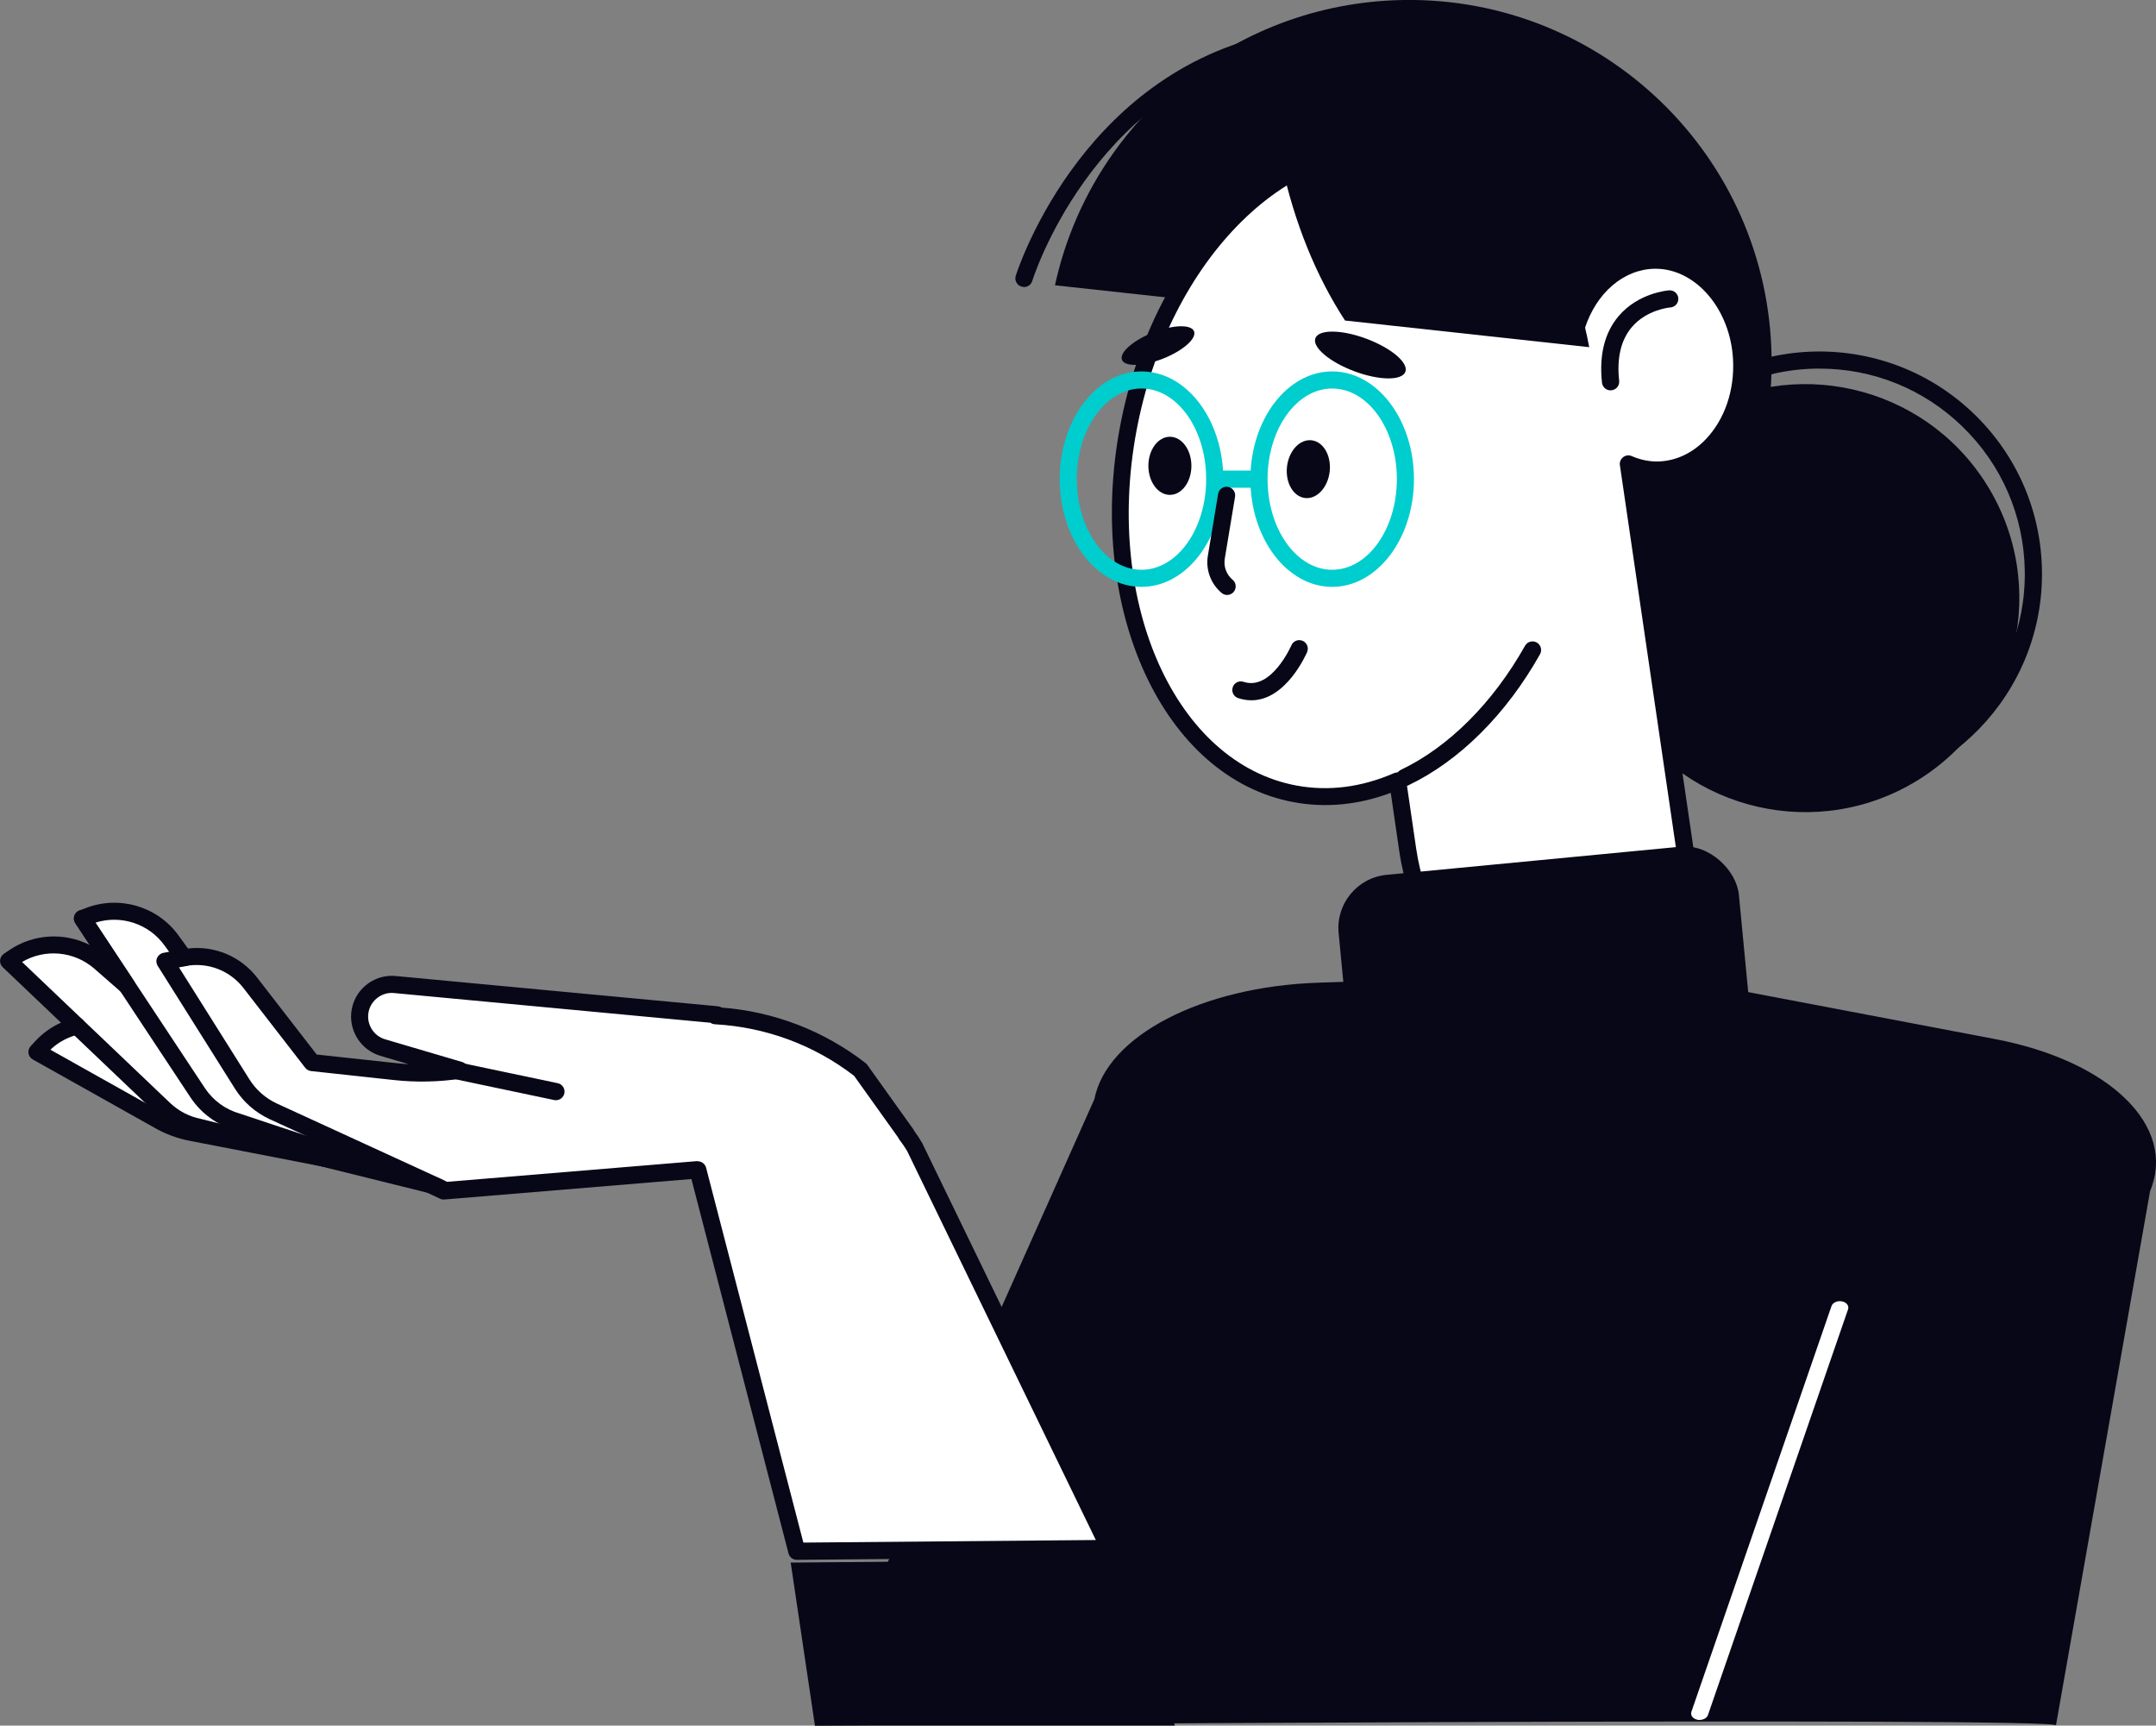
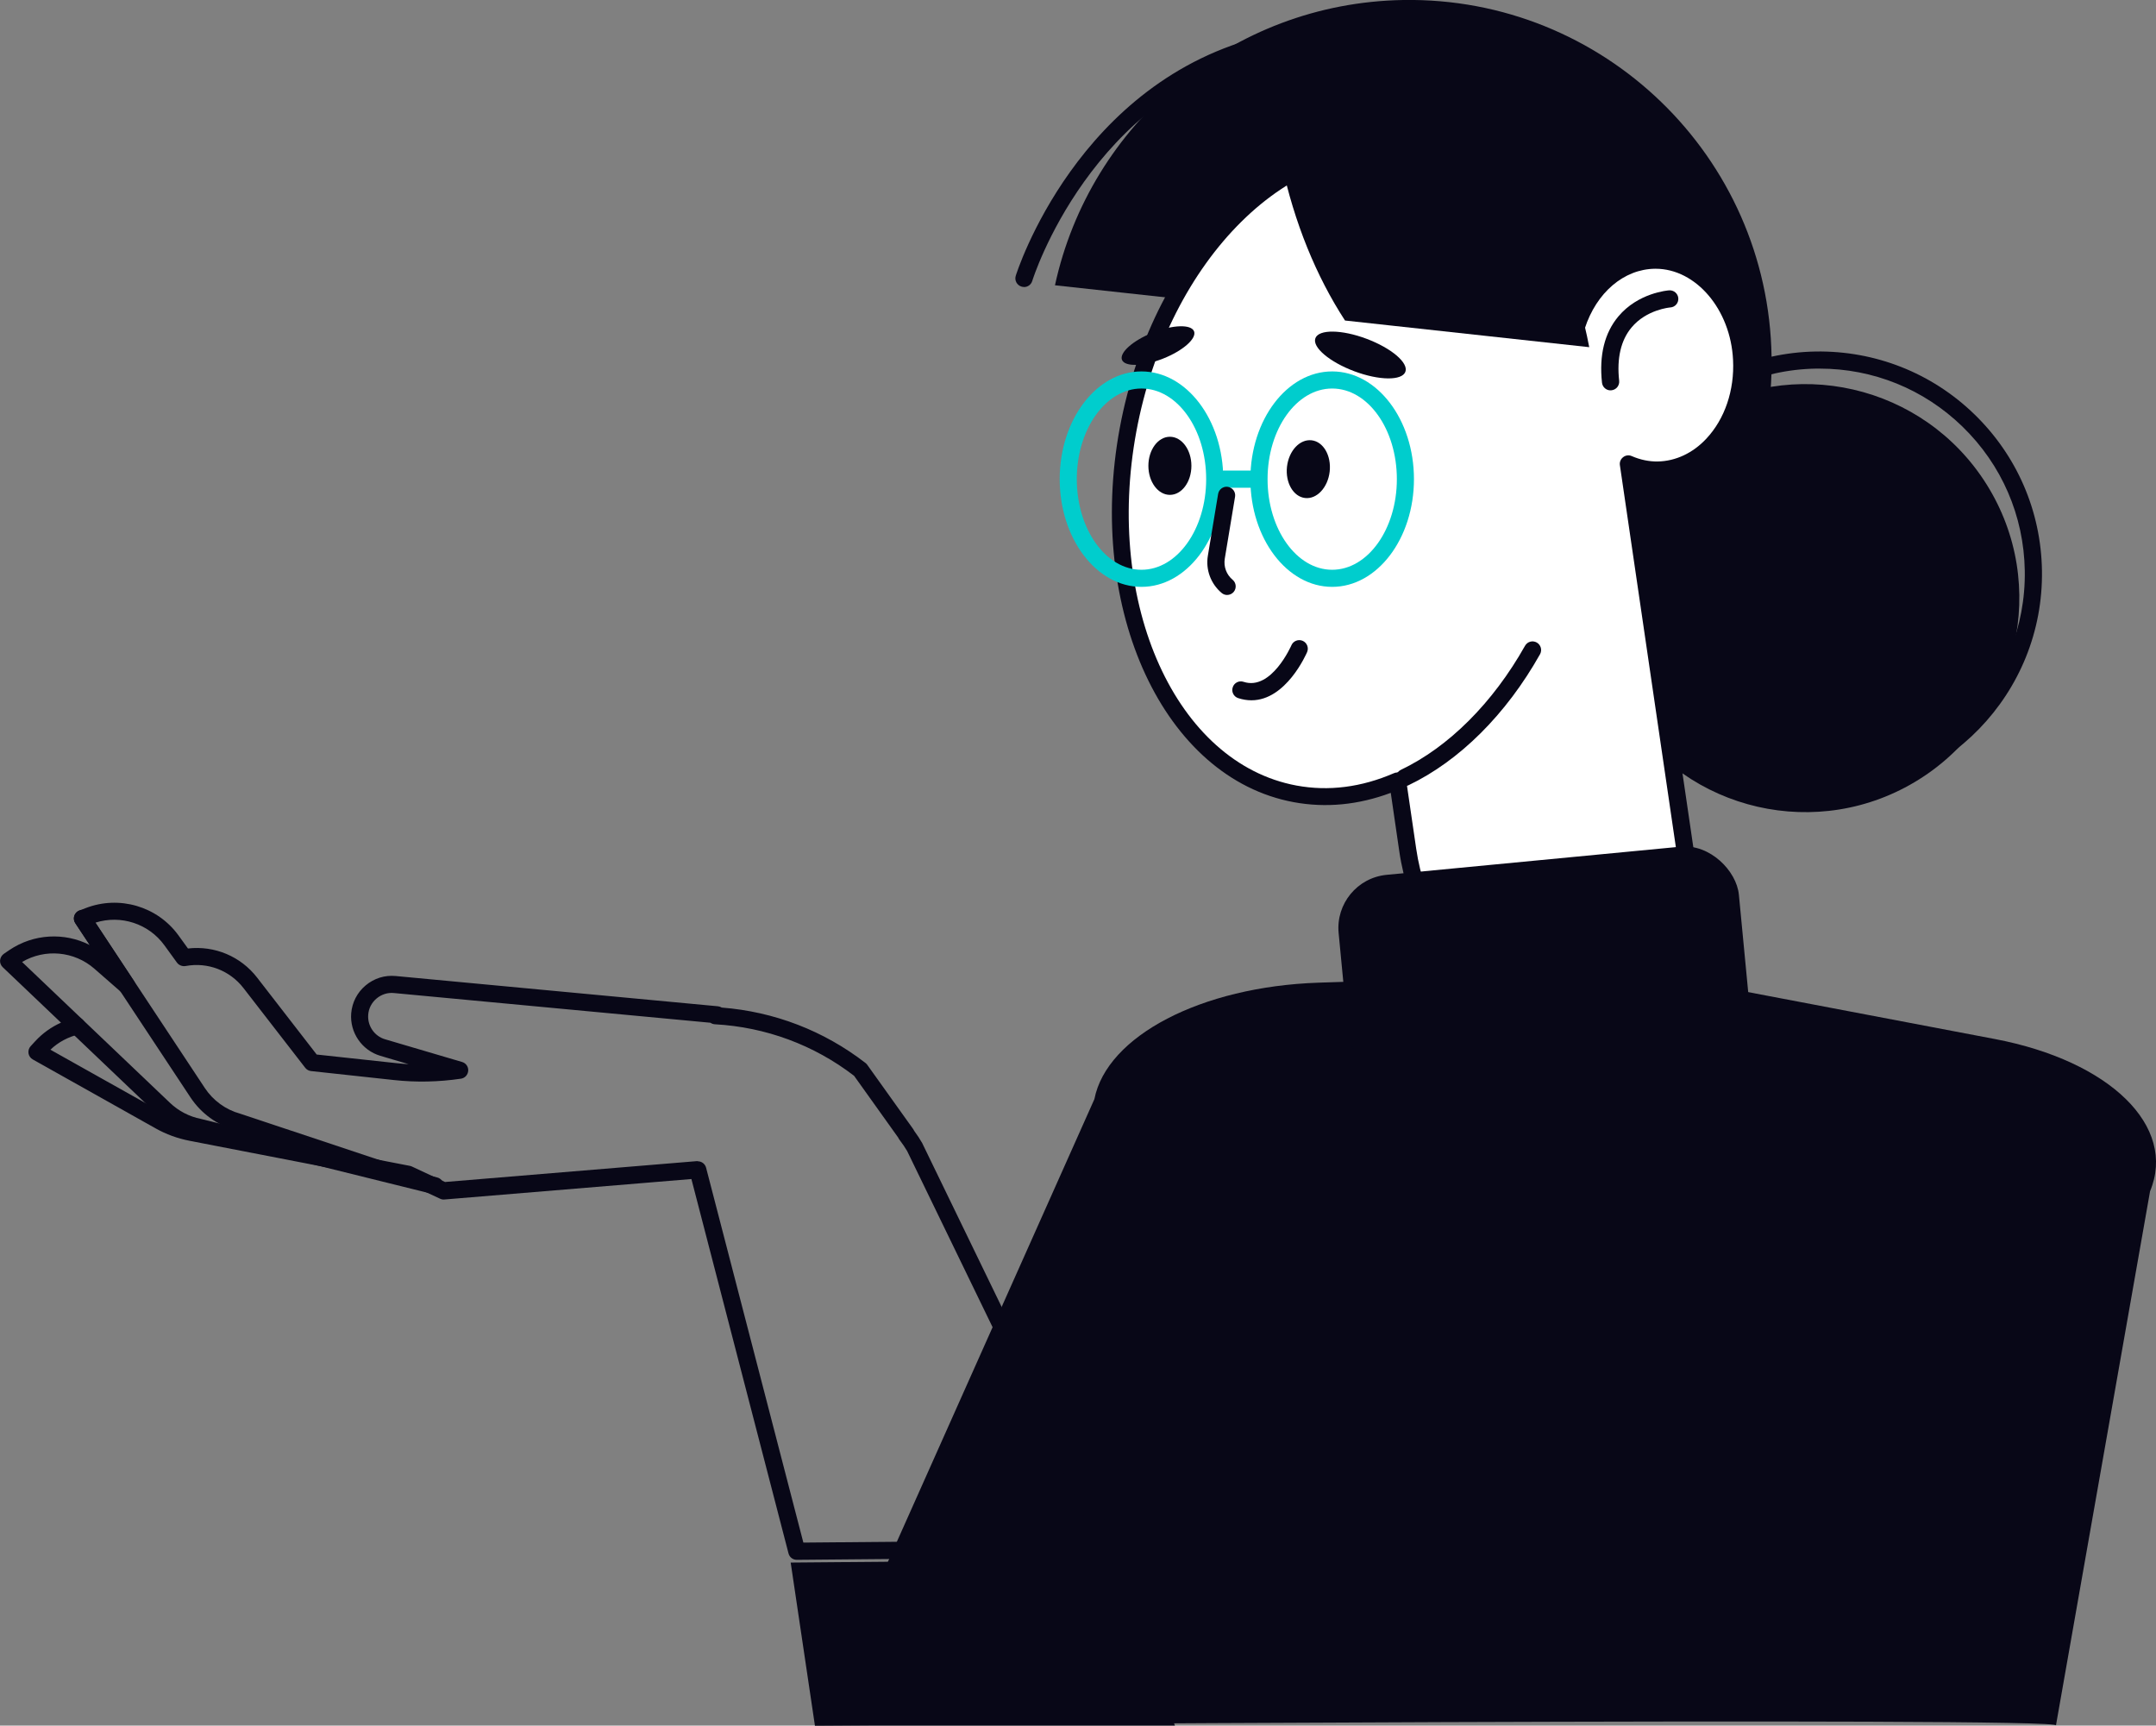
<svg xmlns="http://www.w3.org/2000/svg" id="_レイヤー_2" data-name="レイヤー 2" viewBox="0 0 268.64 214.97">
  <rect x="0" y="0" width="268.64" height="214.97" fill="#808080" stroke="none" />
  <defs>
    <style>
      .cls-1 {
        fill: #080717;
      }

      .cls-1, .cls-2, .cls-3 {
        stroke-width: 0px;
      }

      .cls-2 {
        fill: #00cdcd;
      }

      .cls-3 {
        fill: #fff;
      }
    </style>
  </defs>
  <g id="K_人物">
    <g>
      <path class="cls-1" d="M256.17,214.97l11.73-66.57c3.36-8.07-4.95-16.22-19.33-18.96l-44.23-8.41-40.09,1.39c-14.56.5-26.34,6.63-27.89,14.51l-34.83,78.03s156.72-1.13,154.63,0Z" />
      <g>
        <path class="cls-1" d="M186.16,41.51l-54.71-5.97C135.8,15.51,153.46.35,174.85,0c24.94-.4,45.49,19.49,45.89,44.44.38,23.4-17.11,42.93-39.87,45.59l5.29-48.52Z" />
        <circle class="cls-1" cx="224.95" cy="74.5" r="26.66" transform="translate(-5.22 130.86) rotate(-32.08)" />
        <path class="cls-1" d="M226.69,99.24c-15.08,0-27.47-12.14-27.71-27.28-.25-15.29,11.99-27.92,27.28-28.17,7.37-.11,14.41,2.65,19.73,7.8,5.32,5.15,8.32,12.07,8.44,19.47.25,15.29-11.99,27.92-27.28,28.17-.15,0-.3,0-.45,0ZM226.71,45.92c-.14,0-.28,0-.42,0-14.11.23-25.4,11.89-25.17,26,.22,13.97,11.66,25.17,25.58,25.18.14,0,.28,0,.42,0,14.11-.23,25.4-11.89,25.17-26-.11-6.83-2.87-13.21-7.78-17.97-4.81-4.66-11.11-7.21-17.79-7.21Z" />
        <g>
          <path class="cls-3" d="M140.56,53.54c4.1-22.16,20.06-37.78,35.65-34.89,9.73,1.8,17.02,10.39,20.12,21.97l.12-.02c1.54-4.77,5.31-8.16,9.77-8.2,5.62-.05,10.46,5.49,10.8,12.38.36,7.46-4.4,13.68-10.43,13.78-1.29.02-2.53-.26-3.68-.75l7.83,53.43c.93,6.38-3.25,12.38-9.55,13.72l-2.92.62c-10.7,2.27-20.94-6.54-22.87-19.68l-1.26-8.61c-4.11,1.78-8.45,2.41-12.77,1.61-15.59-2.89-24.91-23.19-20.81-45.34Z" />
          <path class="cls-1" d="M194.92,126.98c-3.62,0-7.2-1.14-10.37-3.35-5.4-3.76-9.12-10.17-10.2-17.59l-1.06-7.27c-4.04,1.51-8.1,1.9-12.1,1.16-16.15-2.99-25.87-23.89-21.67-46.59h0c4.2-22.7,20.76-38.74,36.9-35.75,9.07,1.68,16.45,9.09,20.15,20.05,2.1-3.88,5.68-6.28,9.66-6.32.03,0,.06,0,.09,0,6.15,0,11.43,5.99,11.78,13.4.21,4.36-1.22,8.51-3.91,11.38-2.08,2.22-4.78,3.47-7.58,3.52-.8,0-1.6-.08-2.39-.26l7.58,51.71c1.01,6.92-3.55,13.47-10.39,14.92l-2.91.62c-1.18.25-2.38.38-3.57.38ZM174.14,96.2c.18,0,.36.05.52.14.29.16.49.45.54.78l1.26,8.61c1,6.84,4.4,12.73,9.31,16.15,3.72,2.59,8.08,3.53,12.27,2.64l2.91-.62c5.74-1.22,9.56-6.72,8.72-12.52l-7.83-53.43c-.06-.38.1-.77.41-1,.3-.24.72-.29,1.07-.13,1.06.46,2.19.69,3.24.67,2.22-.04,4.37-1.04,6.05-2.84,2.3-2.45,3.52-6.03,3.33-9.81-.3-6.28-4.62-11.36-9.65-11.36-.02,0-.05,0-.07,0-3.87.04-7.31,2.96-8.76,7.46-.12.36-.42.64-.79.72l-.12.03c-.55.12-1.11-.22-1.26-.77-3.12-11.62-10.32-19.54-19.29-21.2-14.98-2.77-30.42,12.5-34.41,34.04l-1.05-.19,1.05.19c-3.99,21.54,4.96,41.32,19.95,44.1,4,.74,8.09.22,12.15-1.54.14-.06.28-.09.42-.09Z" />
        </g>
        <path class="cls-1" d="M175.01,97.95c-.4,0-.78-.22-.97-.61-.25-.53-.03-1.17.5-1.43,5.97-2.85,11.47-8.34,15.48-15.46.29-.52.94-.7,1.46-.41.51.29.7.94.41,1.46-4.22,7.5-10.05,13.3-16.42,16.34-.15.07-.31.1-.46.1Z" />
        <path class="cls-1" d="M148.78,41.27c.35.89-1.37,2.42-3.85,3.4-2.48.98-4.77,1.05-5.13.16-.35-.89,1.37-2.42,3.85-3.4,2.48-.98,4.77-1.05,5.13-.16Z" />
        <path class="cls-1" d="M175.11,46.32c-.42,1.12-3.27,1.09-6.36-.07-3.1-1.16-5.27-3-4.85-4.12.42-1.12,3.27-1.09,6.36.07,3.1,1.16,5.27,3,4.85,4.12Z" />
        <path class="cls-1" d="M155.93,87.24c-.52,0-1.07-.08-1.65-.27-.56-.18-.87-.79-.68-1.35.18-.56.78-.87,1.35-.68,3.47,1.14,5.93-4.49,5.96-4.55.23-.54.86-.79,1.4-.56.54.23.79.86.56,1.4-.12.27-2.62,6.01-6.94,6.01Z" />
        <path class="cls-1" d="M200.67,48.63c-.54,0-1-.41-1.06-.96-.37-3.42.32-6.2,2.04-8.25,2.47-2.95,6.17-3.24,6.33-3.25.58-.04,1.1.4,1.14.99.04.59-.4,1.1-.99,1.14-.04,0-2.98.25-4.85,2.51-1.32,1.59-1.84,3.82-1.53,6.63.06.59-.36,1.11-.95,1.18-.04,0-.08,0-.11,0Z" />
        <ellipse class="cls-1" cx="145.77" cy="58.03" rx="2.68" ry="3.62" />
        <path class="cls-1" d="M165.68,58.75c-.23,1.99-1.6,3.46-3.07,3.29-1.47-.17-2.47-1.92-2.25-3.9.23-1.99,1.6-3.46,3.07-3.29,1.47.17,2.47,1.92,2.25,3.9Z" />
        <path class="cls-1" d="M167.59,39.93c-3.55-5.45-6.32-12.13-7.93-19.7-.06-.28-.11-.55-.16-.82,5.32-3.52,11.15-5.01,16.93-3.86,10.9,2.17,18.84,13.16,21.59,27.7l-30.43-3.32Z" />
        <path class="cls-1" d="M127.58,35.75c-.1,0-.21-.02-.31-.05-.56-.17-.88-.77-.71-1.33.07-.24,7.66-24.4,31.18-29.97.57-.14,1.15.22,1.29.79.14.57-.22,1.15-.79,1.29-22.33,5.3-29.55,28.28-29.62,28.52-.14.46-.56.76-1.02.76Z" />
        <path class="cls-2" d="M165.99,73.11c-5.62,0-10.19-6.02-10.19-13.42s4.57-13.42,10.19-13.42,10.19,6.02,10.19,13.42-4.57,13.42-10.19,13.42ZM165.99,48.4c-4.44,0-8.05,5.06-8.05,11.29s3.61,11.29,8.05,11.29,8.06-5.06,8.06-11.29-3.61-11.29-8.06-11.29Z" />
        <path class="cls-2" d="M142.23,73.11c-5.62,0-10.19-6.02-10.19-13.42s4.57-13.42,10.19-13.42,10.19,6.02,10.19,13.42-4.57,13.42-10.19,13.42ZM142.23,48.4c-4.44,0-8.06,5.06-8.06,11.29s3.61,11.29,8.06,11.29,8.06-5.06,8.06-11.29-3.61-11.29-8.06-11.29Z" />
        <path class="cls-2" d="M155.91,60.76h-3.42c-.59,0-1.07-.48-1.07-1.07s.48-1.07,1.07-1.07h3.42c.59,0,1.07.48,1.07,1.07s-.48,1.07-1.07,1.07Z" />
        <path class="cls-1" d="M152.9,74.12c-.24,0-.48-.08-.68-.25-1.35-1.13-2.01-2.9-1.72-4.63l1.28-7.71c.1-.58.65-.98,1.23-.88.58.1.98.65.88,1.23l-1.28,7.71c-.16,1,.2,1.99.98,2.64.45.38.51,1.05.13,1.51-.21.25-.52.38-.82.38Z" />
        <rect class="cls-1" x="167.28" y="107.16" width="50.1" height="25.74" rx="6.65" ry="6.65" transform="translate(395.22 221.19) rotate(174.53)" />
      </g>
      <g>
-         <path class="cls-3" d="M9.61,127.84l-8.54-8.13.69-.47c3.31-2.25,7.72-1.98,10.74.65l3.32,2.9-5.53-8.37.78-.3c3.73-1.45,7.97-.2,10.32,3.03l1.56,2.15h.04c3.11-.58,6.28.63,8.22,3.13l7.7,9.94,10.34,1.12c2.69.29,5.39.23,8.06-.17l-9.6-2.83c-1.82-.54-3.02-2.28-2.86-4.17.18-2.23,2.15-3.88,4.38-3.67l40.16,3.77-.23.11c6.49.36,12.8,2.65,18.07,6.74l5.74,8.03h-.03c.39.53.76,1.07,1.08,1.62l24.25,49.98-38.97.34-12.33-47.51-31.67,2.63-4.38-2.05-27.11-5.25c-1.36-.26-2.67-.74-3.88-1.42l-15.31-8.59.56-.61c1.22-1.33,2.78-2.21,4.45-2.6Z" />
        <path class="cls-1" d="M99.28,194.32c-.49,0-.91-.33-1.03-.8l-12.1-46.64-30.78,2.55c-.19.02-.37-.02-.54-.1l-4.26-1.99-26.98-5.23c-1.47-.29-2.89-.8-4.2-1.54l-15.31-8.59c-.28-.16-.48-.44-.53-.76-.05-.32.05-.65.27-.89l.56-.61c.91-.99,2.01-1.78,3.22-2.32l-7.26-6.91c-.23-.22-.36-.54-.33-.86s.2-.61.46-.8l.69-.47c3.03-2.05,6.88-2.23,10.03-.63l-1.8-2.72c-.18-.27-.23-.61-.13-.91.1-.31.33-.56.63-.67l.78-.3c4.18-1.62,8.94-.23,11.57,3.4l1.18,1.63c3.33-.38,6.57.98,8.62,3.63l7.42,9.58,9.89,1.07c.52.06,1.04.1,1.56.13l-3.52-1.04c-2.3-.68-3.82-2.9-3.63-5.29.11-1.36.75-2.6,1.8-3.48,1.05-.88,2.37-1.3,3.74-1.17l40.16,3.77c.17.02.33.07.47.16,6.55.51,12.73,2.89,17.92,6.91.08.06.15.14.21.22l5.74,8.03c.04.06.08.13.11.2.39.53.71,1.02.99,1.51l24.28,50.05c.16.33.14.72-.05,1.03-.19.31-.53.5-.9.51l-38.96.34h0ZM86.95,144.67c.48,0,.91.33,1.03.8l12.12,46.7,36.44-.32-23.51-48.46c-.24-.41-.57-.9-.98-1.44-.05-.07-.1-.15-.13-.23l-5.5-7.7c-5.01-3.85-11.01-6.07-17.35-6.42-.2-.01-.39-.08-.55-.19l-39.43-3.7c-.79-.08-1.56.17-2.17.68-.61.51-.98,1.23-1.04,2.02-.11,1.38.77,2.67,2.1,3.06l9.6,2.83c.48.14.8.6.76,1.1-.04.5-.41.91-.91.98-2.78.41-5.58.47-8.33.17l-10.34-1.12c-.29-.03-.55-.18-.73-.41l-7.7-9.94c-1.7-2.19-4.45-3.24-7.18-2.74-.4.08-.86-.08-1.1-.42l-1.56-2.15c-1.96-2.71-5.44-3.83-8.6-2.83l4.79,7.25c.3.45.22,1.04-.19,1.39-.4.35-1,.35-1.41,0l-3.32-2.9c-2.52-2.2-6.16-2.52-9.01-.84l7.57,7.21c.28.27.4.67.29,1.05s-.4.67-.79.76c-1.34.32-2.56.97-3.54,1.91l14.12,7.92c1.11.62,2.31,1.06,3.56,1.3l27.11,5.25c.09.02.17.04.25.08l4.13,1.93,31.39-2.6s.06,0,.09,0Z" />
      </g>
      <g>
-         <path class="cls-1" d="M55,149.14c-.15,0-.3-.03-.44-.1l-20.99-9.63c-1.77-.83-3.25-2.13-4.29-3.78l-9.63-15.31c-.19-.3-.22-.67-.07-1,.14-.32.44-.56.79-.62l2.43-.45c.58-.11,1.14.28,1.24.86.11.58-.28,1.14-.86,1.24l-.88.16,8.79,13.97c.82,1.3,1.99,2.33,3.38,2.98l20.98,9.63c.54.25.77.88.53,1.42-.18.39-.57.62-.97.62Z" />
        <path class="cls-1" d="M48.92,147.26c-.11,0-.23-.02-.34-.06l-19.27-6.42c-2.25-.62-4.25-2.07-5.57-4.06l-14.36-21.71c-.33-.49-.19-1.16.3-1.48.49-.33,1.16-.19,1.48.3l14.36,21.71c1.04,1.57,2.6,2.7,4.41,3.2l19.32,6.43c.56.19.86.79.68,1.35-.15.45-.57.73-1.01.73Z" />
        <path class="cls-1" d="M54.23,148.79c-.09,0-.17,0-.26-.03l-29.4-7.28c-1.8-.36-3.49-1.24-4.86-2.54l-10.93-10.41c-.43-.41-.44-1.08-.04-1.51.41-.43,1.08-.44,1.51-.04l10.93,10.41c1.07,1.02,2.4,1.71,3.85,2l29.44,7.29c.57.14.92.72.78,1.29-.12.49-.56.81-1.04.81Z" />
      </g>
-       <path class="cls-1" d="M69.27,137.06c-.07,0-.15,0-.22-.02l-15.92-3.35c-.58-.12-.95-.69-.83-1.27.12-.58.69-.95,1.27-.83l15.92,3.35c.58.12.95.69.83,1.27-.11.5-.55.85-1.04.85Z" />
      <polygon class="cls-1" points="101.54 214.97 98.52 194.66 138.34 194.32 146.4 214.97 101.54 214.97" />
-       <path class="cls-3" d="M211.78,214.27c-.09,0-.18,0-.27-.03-.57-.11-.91-.55-.76-.99l17.46-50.55c.15-.43.73-.69,1.3-.58.57.11.91.55.76.99l-17.46,50.55c-.13.36-.56.6-1.03.6Z" />
    </g>
  </g>
</svg>